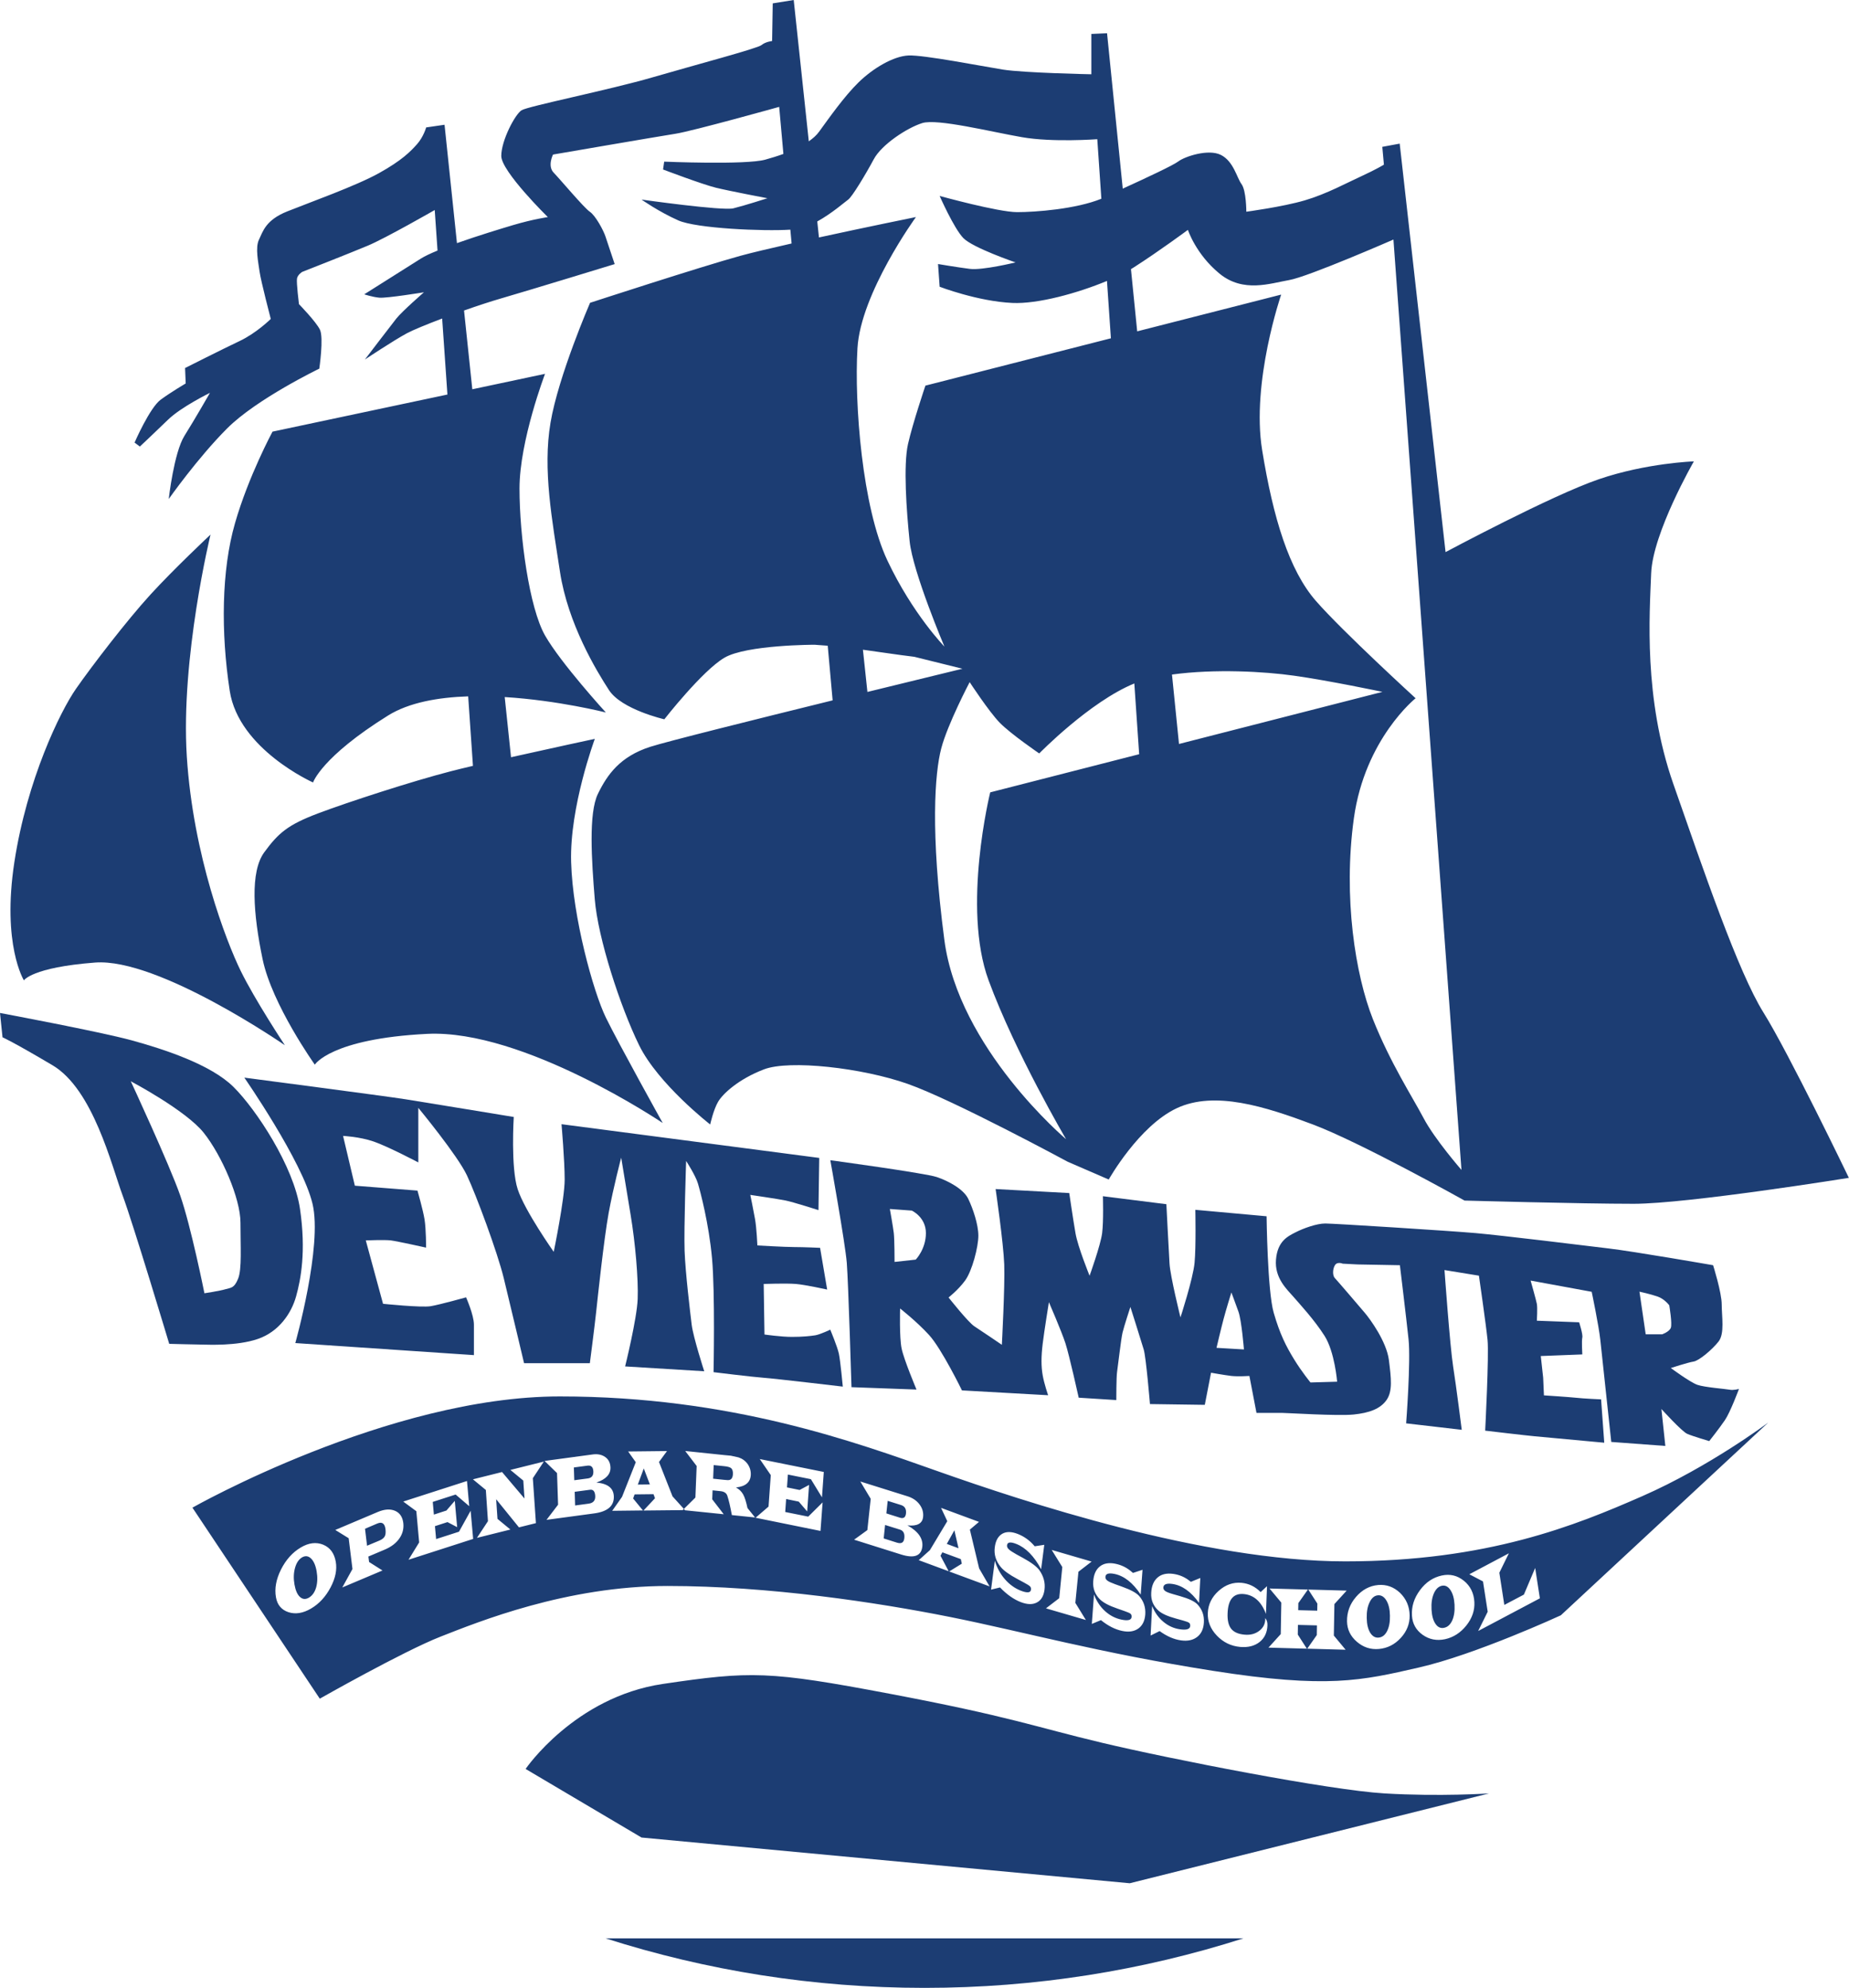
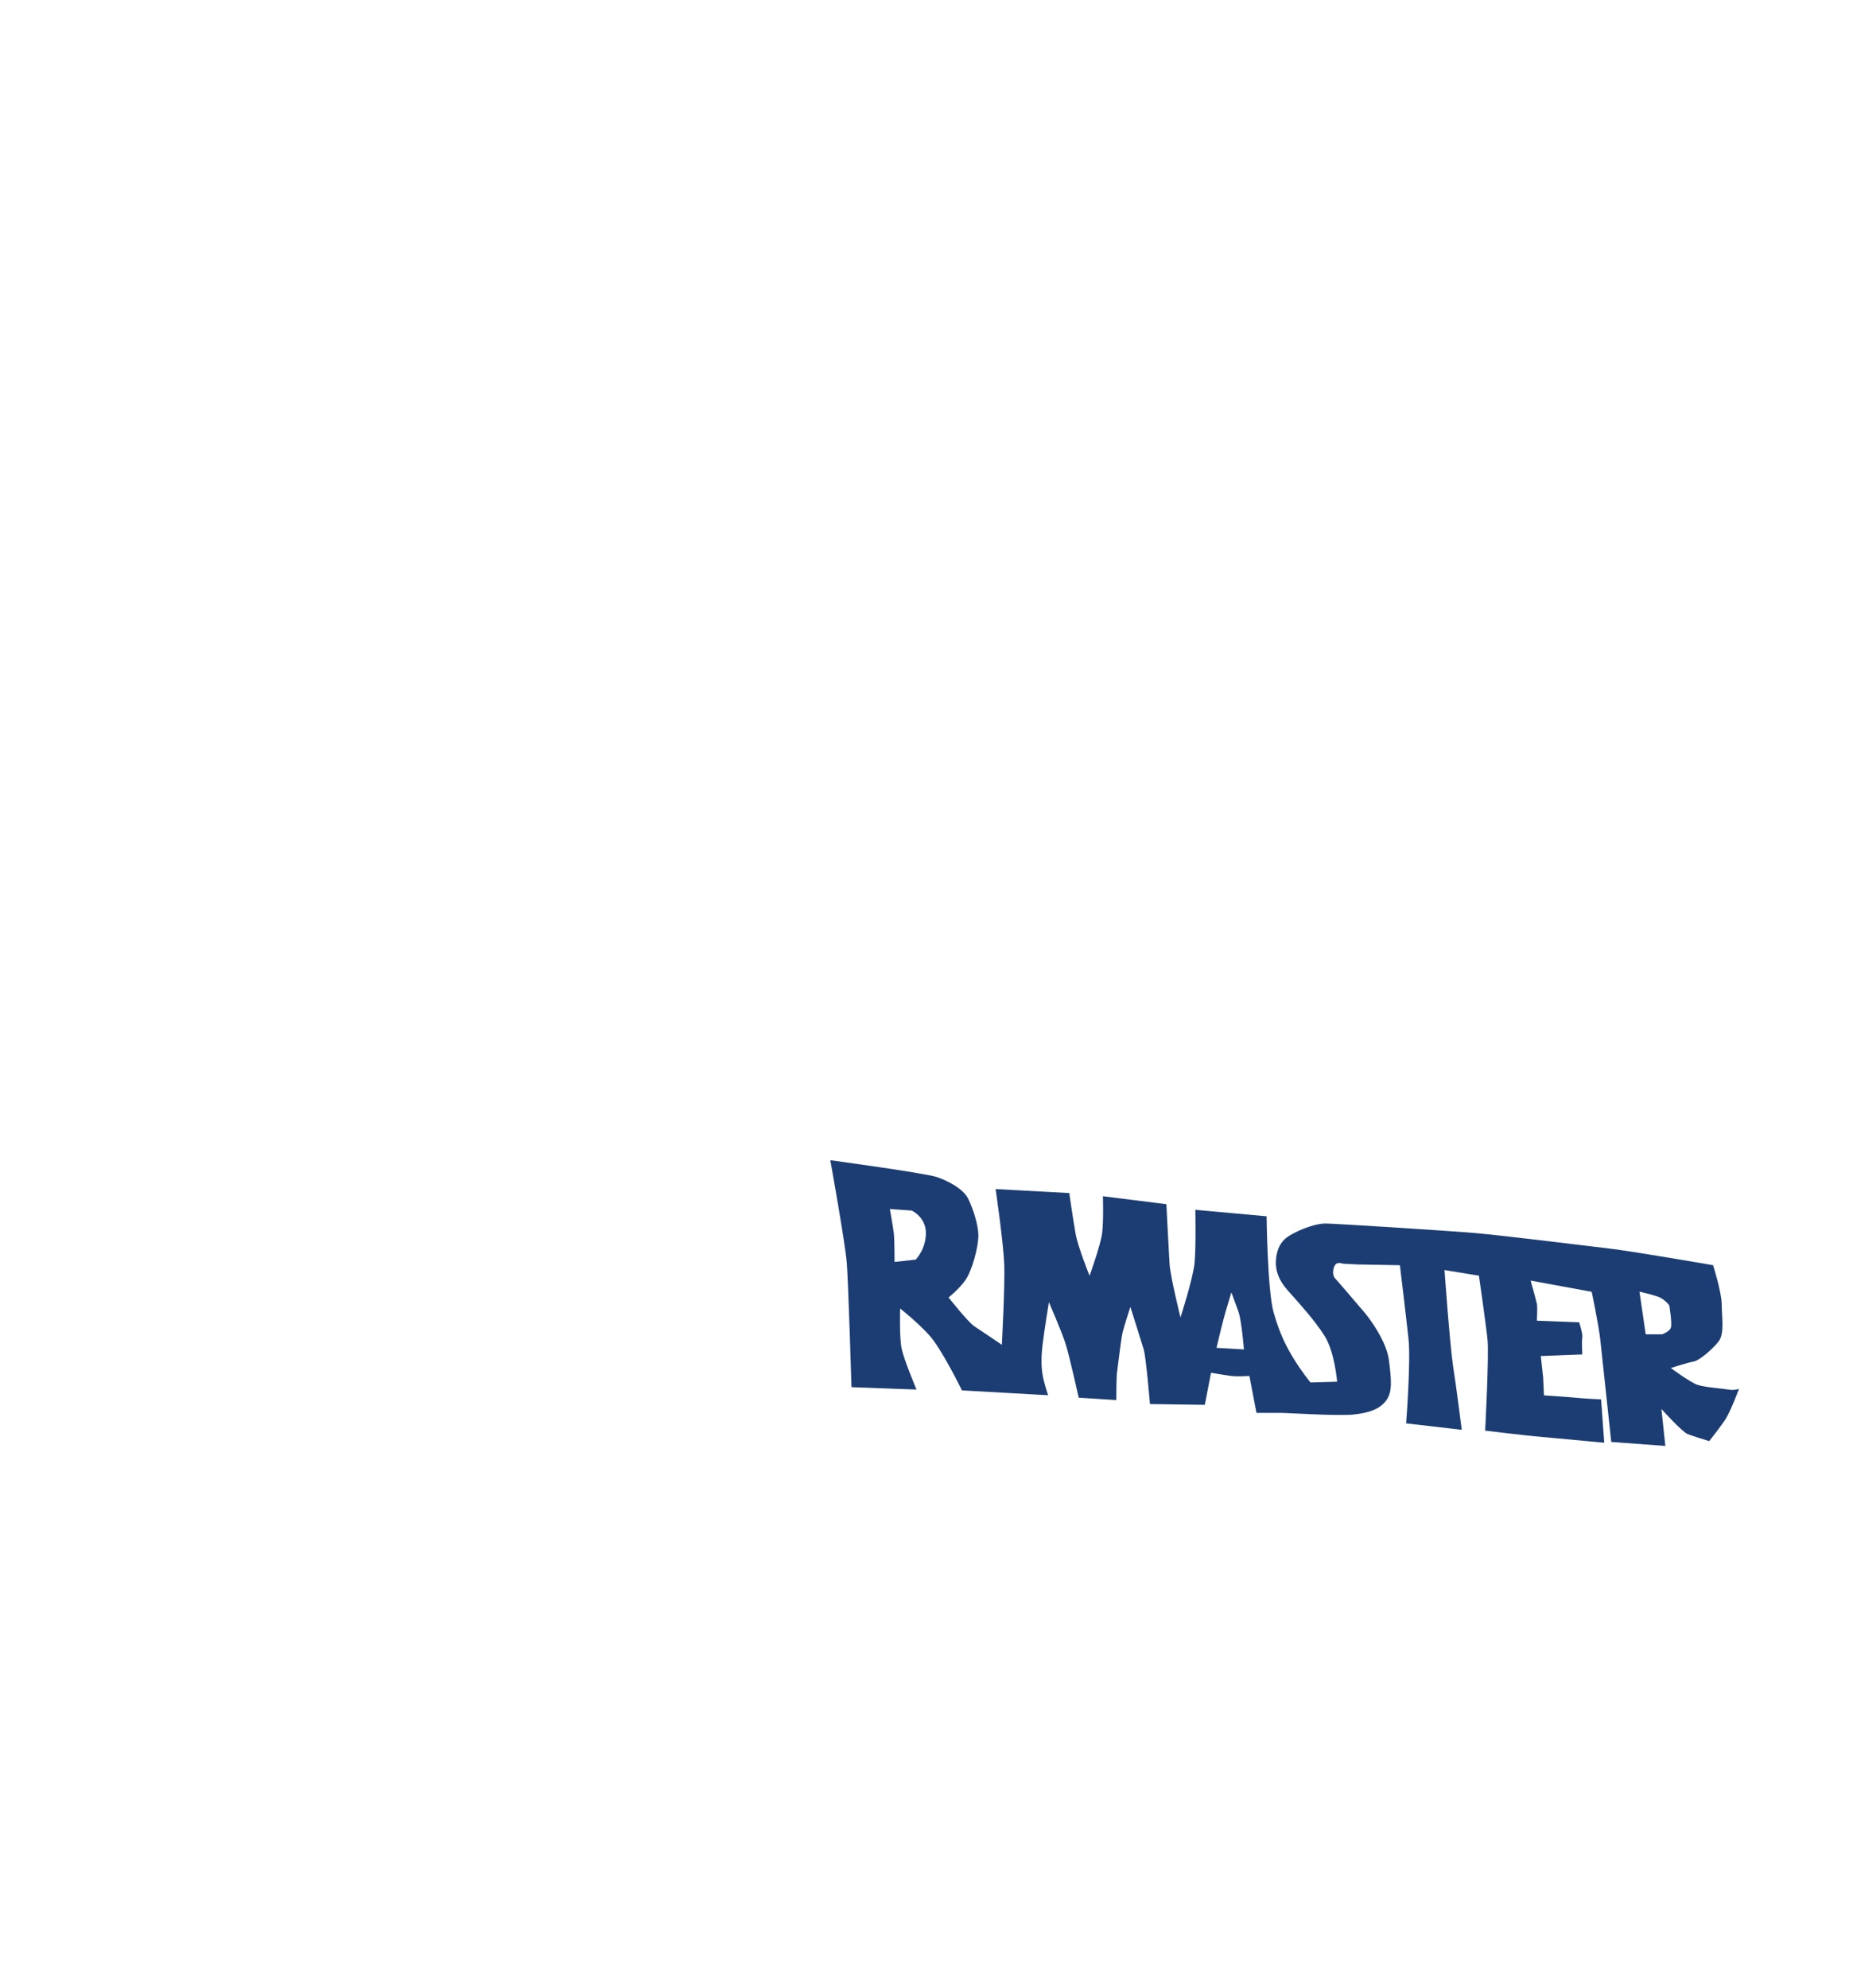
<svg xmlns="http://www.w3.org/2000/svg" version="1.1" id="Laag_1" x="0px" y="0px" viewBox="0 0 26.366 28.346" style="enable-background:new 0 0 26.366 28.346;" xml:space="preserve">
  <style type="text/css">
	.st0{fill-rule:evenodd;clip-rule:evenodd;fill:#1C3D73;}
</style>
  <g>
-     <path class="st0" d="M0.341,13.98c0,0,0.113-0.185,1.015-0.254c0.902-0.069,2.706,1.179,2.706,1.179s-0.428-0.647-0.631-1.063   C3.227,13.425,2.754,12.2,2.664,10.79c-0.09-1.41,0.338-3.167,0.338-3.167S2.483,8.109,2.145,8.479   c-0.338,0.37-0.834,1.017-1.06,1.341c-0.226,0.324-0.699,1.294-0.88,2.473C0.025,13.472,0.341,13.98,0.341,13.98L0.341,13.98z" />
-     <path class="st0" d="M6.305,4.542L6.38,5.626L3.886,6.155c0,0-0.343,0.636-0.535,1.306C3.158,8.129,3.148,9.018,3.276,9.852   c0.128,0.834,1.188,1.306,1.188,1.306s0.118-0.362,1.07-0.955c0.298-0.185,0.712-0.259,1.142-0.273l0.068,0.991   c-0.122,0.029-0.231,0.055-0.315,0.077c-0.541,0.139-1.466,0.439-1.894,0.601c-0.428,0.162-0.564,0.277-0.767,0.555   c-0.203,0.277-0.158,0.878-0.023,1.526c0.135,0.647,0.744,1.502,0.744,1.502s0.226-0.37,1.601-0.439   c1.376-0.069,3.36,1.271,3.36,1.271S8.82,14.881,8.64,14.512c-0.18-0.37-0.474-1.433-0.496-2.219   c-0.023-0.786,0.338-1.757,0.338-1.757s-0.611,0.131-1.195,0.262l-0.09-0.858c0.764,0.047,1.442,0.22,1.442,0.22   S7.997,9.457,7.772,9.062C7.547,8.667,7.408,7.647,7.408,6.966c0-0.68,0.364-1.635,0.364-1.635l-1.037,0.22L6.617,4.428   c0.189-0.067,0.378-0.129,0.53-0.173c0.43-0.125,1.618-0.489,1.618-0.489S8.662,3.459,8.634,3.373   C8.606,3.287,8.494,3.076,8.41,3.019c-0.084-0.057-0.421-0.46-0.514-0.556C7.802,2.367,7.886,2.204,7.886,2.204   s1.505-0.259,1.748-0.297c0.243-0.038,1.477-0.383,1.477-0.383l0.06,0.671c-0.088,0.032-0.177,0.059-0.26,0.082   c-0.28,0.077-1.44,0.028-1.44,0.028L9.455,2.417c0,0,0.558,0.212,0.754,0.26c0.196,0.048,0.734,0.15,0.734,0.15   s-0.327,0.105-0.486,0.144c-0.159,0.038-1.309-0.125-1.309-0.125s0.243,0.172,0.524,0.297C9.931,3.258,10.887,3.3,11.27,3.275   l0.018,0.197c-0.3,0.068-0.567,0.131-0.731,0.176C9.97,3.81,8.414,4.318,8.414,4.318s-0.451,1.04-0.564,1.71   c-0.113,0.67,0.023,1.387,0.135,2.126c0.113,0.74,0.519,1.41,0.699,1.687c0.18,0.277,0.789,0.416,0.789,0.416   s0.541-0.693,0.857-0.878c0.316-0.185,1.285-0.185,1.285-0.185c0.065,0.004,0.128,0.009,0.188,0.014l0.07,0.779   c-1.119,0.276-2.374,0.589-2.603,0.663c-0.428,0.139-0.609,0.393-0.744,0.67c-0.135,0.277-0.09,0.948-0.045,1.502   c0.045,0.555,0.361,1.526,0.631,2.08c0.271,0.555,1.015,1.133,1.015,1.133s0.045-0.208,0.113-0.324   c0.068-0.116,0.293-0.324,0.654-0.462c0.361-0.139,1.398-0.023,2.052,0.208c0.654,0.231,2.278,1.109,2.278,1.109l0.586,0.254   c0,0,0.428-0.763,0.97-1.017c0.541-0.254,1.263-0.023,1.939,0.231c0.677,0.254,2.165,1.086,2.165,1.086s1.646,0.046,2.413,0.046   c0.767,0,3.067-0.37,3.067-0.37s-0.857-1.78-1.218-2.358c-0.361-0.578-0.857-2.034-1.285-3.259   c-0.428-1.225-0.338-2.427-0.316-3.005c0.023-0.578,0.609-1.595,0.609-1.595s-0.677,0.023-1.353,0.254   c-0.677,0.231-2.188,1.04-2.188,1.04l-0.654-5.825l-0.248,0.046l0.023,0.254c0,0-0.113,0.069-0.316,0.162   c-0.203,0.092-0.496,0.254-0.812,0.347s-0.834,0.162-0.834,0.162s0-0.3-0.068-0.393c-0.068-0.092-0.113-0.324-0.293-0.416   c-0.18-0.092-0.519,0.023-0.609,0.092c-0.07,0.054-0.455,0.234-0.792,0.388l-0.224-2.216l-0.224,0.01v0.575   c0,0-0.963-0.019-1.262-0.067c-0.299-0.048-1.131-0.211-1.346-0.201c-0.215,0.01-0.505,0.182-0.711,0.383   c-0.206,0.201-0.424,0.513-0.564,0.705c-0.036,0.05-0.087,0.095-0.146,0.136L11.318,0l-0.299,0.048l-0.009,0.537   c0,0-0.094,0.01-0.15,0.057C10.804,0.69,9.934,0.92,9.308,1.102c-0.626,0.182-1.776,0.412-1.87,0.47   c-0.093,0.057-0.29,0.431-0.29,0.652c0,0.22,0.664,0.872,0.664,0.872S7.606,3.124,7.316,3.21c-0.168,0.05-0.501,0.151-0.8,0.257   L6.339,1.779L6.077,1.817c0,0-0.037,0.134-0.131,0.24c-0.094,0.105-0.215,0.23-0.542,0.412c-0.327,0.182-1,0.422-1.309,0.546   C3.786,3.139,3.749,3.302,3.693,3.417s-0.009,0.326,0.009,0.46c0.019,0.134,0.159,0.671,0.159,0.671S3.659,4.749,3.415,4.864   C3.172,4.979,2.639,5.248,2.639,5.248l0.009,0.22c0,0-0.196,0.115-0.355,0.23C2.135,5.813,1.919,6.311,1.919,6.311l0.075,0.057   c0,0,0.215-0.201,0.402-0.383c0.187-0.182,0.598-0.383,0.598-0.383S2.78,5.976,2.63,6.215c-0.15,0.24-0.224,0.901-0.224,0.901   S2.817,6.532,3.238,6.11c0.421-0.422,1.315-0.853,1.315-0.853s0.065-0.441,0.009-0.556C4.506,4.586,4.263,4.337,4.263,4.337   S4.225,4.031,4.235,3.973C4.244,3.916,4.31,3.877,4.31,3.877s0.683-0.268,0.935-0.374c0.252-0.105,0.954-0.508,0.954-0.508   l0.04,0.578c-0.1,0.041-0.185,0.081-0.24,0.116C5.755,3.843,5.194,4.197,5.194,4.197s0.112,0.038,0.215,0.048   c0.103,0.01,0.636-0.077,0.636-0.077S5.736,4.437,5.652,4.542C5.568,4.648,5.203,5.127,5.203,5.127s0.402-0.268,0.598-0.374   C5.889,4.706,6.081,4.627,6.305,4.542L6.305,4.542z M12.369,9.867l-0.064-0.602c0.247,0.033,0.474,0.07,0.733,0.101l0.686,0.17   C13.723,9.536,13.127,9.681,12.369,9.867L12.369,9.867z M11.678,3.386l-0.024-0.228c0.212-0.117,0.402-0.285,0.44-0.311   c0.056-0.038,0.252-0.364,0.365-0.575c0.112-0.211,0.477-0.45,0.692-0.517c0.215-0.067,0.982,0.125,1.421,0.201   c0.439,0.077,1.075,0.029,1.075,0.029l0.058,0.849c-0.364,0.148-0.94,0.191-1.201,0.191c-0.271,0-1.105-0.231-1.105-0.231   s0.203,0.462,0.338,0.601c0.135,0.139,0.744,0.347,0.744,0.347s-0.474,0.116-0.654,0.092c-0.18-0.023-0.451-0.069-0.451-0.069   l0.023,0.324c0,0,0.541,0.208,1.037,0.231c0.362,0.017,0.929-0.139,1.349-0.314l0.056,0.818l-2.645,0.675   c0,0-0.18,0.532-0.248,0.832c-0.068,0.3-0.023,0.948,0.023,1.387c0.045,0.439,0.496,1.502,0.496,1.502s-0.451-0.462-0.812-1.225   c-0.361-0.763-0.474-2.242-0.428-3.028c0.045-0.786,0.834-1.872,0.834-1.872S12.361,3.237,11.678,3.386L11.678,3.386z    M16.127,3.838c0.016-0.009,0.031-0.019,0.045-0.028c0.361-0.231,0.767-0.532,0.767-0.532s0.113,0.347,0.451,0.624   c0.338,0.277,0.722,0.139,0.992,0.092c0.271-0.046,1.488-0.578,1.488-0.578l0.97,13.267c0,0-0.383-0.439-0.541-0.74   c-0.158-0.3-0.474-0.786-0.722-1.41c-0.248-0.624-0.428-1.734-0.271-2.866c0.158-1.133,0.88-1.71,0.88-1.71   s-1.037-0.948-1.421-1.387c-0.383-0.439-0.609-1.179-0.767-2.15c-0.158-0.971,0.271-2.219,0.271-2.219l-2.053,0.524L16.127,3.838   L16.127,3.838z M16.712,9.619c0.616-0.084,1.321-0.043,1.738,0.016c0.496,0.069,1.263,0.231,1.263,0.231l-2.901,0.743L16.712,9.619   L16.712,9.619z M16.244,10.755l-2.124,0.544c0,0-0.406,1.641-0.023,2.681c0.383,1.04,1.105,2.265,1.105,2.265   s-1.534-1.294-1.736-2.843c-0.203-1.549-0.135-2.381-0.045-2.727c0.09-0.347,0.406-0.948,0.406-0.948s0.271,0.416,0.428,0.578   c0.158,0.162,0.564,0.439,0.564,0.439s0.719-0.737,1.356-0.998L16.244,10.755L16.244,10.755z" />
    <path class="st0" d="M12.142,19.781l0.927,0.034c0,0-0.179-0.424-0.212-0.584c-0.034-0.16-0.022-0.572-0.022-0.572   s0.235,0.183,0.413,0.378c0.179,0.195,0.469,0.79,0.469,0.79l1.229,0.069c0,0-0.056-0.16-0.078-0.286   c-0.022-0.126-0.022-0.263,0-0.446c0.022-0.183,0.089-0.595,0.089-0.595s0.179,0.412,0.235,0.584   c0.056,0.172,0.19,0.778,0.19,0.778l0.536,0.034c0,0,0-0.332,0.011-0.401c0.011-0.069,0.056-0.469,0.078-0.561   c0.022-0.092,0.112-0.366,0.112-0.366s0.156,0.492,0.19,0.607c0.034,0.114,0.089,0.778,0.089,0.778l0.782,0.011l0.089-0.458   c0,0,0.19,0.034,0.29,0.046c0.101,0.011,0.257,0,0.257,0l0.101,0.527h0.369c0.067,0,0.793,0.046,1.016,0.023   c0.223-0.023,0.38-0.08,0.469-0.206c0.089-0.126,0.067-0.309,0.034-0.572c-0.034-0.263-0.268-0.584-0.346-0.675   c-0.078-0.092-0.391-0.458-0.424-0.492c-0.034-0.034-0.034-0.126,0-0.183c0.034-0.057,0.112-0.023,0.112-0.023l0.212,0.011   l0.603,0.011c0,0,0.089,0.733,0.123,1.053s-0.034,1.202-0.034,1.202l0.793,0.092c0,0-0.078-0.618-0.123-0.904   c-0.045-0.286-0.123-1.374-0.123-1.374l0.491,0.08c0,0,0.101,0.698,0.123,0.916c0.022,0.218-0.034,1.294-0.034,1.294   s0.581,0.069,0.704,0.08c0.123,0.011,0.994,0.092,0.994,0.092l-0.045-0.618c0,0-0.257-0.011-0.357-0.023   c-0.101-0.011-0.458-0.034-0.458-0.034l-0.011-0.252l-0.034-0.309l0.592-0.023c0,0-0.011-0.195,0-0.24   c0.011-0.046-0.045-0.218-0.045-0.218l-0.603-0.023c0,0,0.011-0.183,0-0.24c-0.011-0.057-0.089-0.332-0.089-0.332l0.871,0.16   c0,0,0.101,0.481,0.123,0.687c0.022,0.206,0.156,1.454,0.156,1.454l0.771,0.057l-0.056-0.527c0,0,0.29,0.321,0.369,0.355   c0.078,0.034,0.313,0.103,0.313,0.103s0.145-0.183,0.223-0.298c0.078-0.114,0.201-0.446,0.201-0.446s-0.078,0.023-0.134,0.011   c-0.056-0.011-0.357-0.034-0.458-0.069c-0.101-0.034-0.38-0.24-0.38-0.24s0.246-0.08,0.324-0.092   c0.078-0.011,0.268-0.172,0.357-0.286c0.089-0.114,0.045-0.355,0.045-0.527c0-0.172-0.123-0.561-0.123-0.561   s-1.117-0.195-1.497-0.24c-0.38-0.046-1.497-0.183-1.888-0.218c-0.391-0.034-2.022-0.137-2.145-0.137   c-0.123,0-0.313,0.069-0.424,0.126c-0.112,0.057-0.257,0.126-0.279,0.389c-0.022,0.263,0.156,0.424,0.246,0.527   c0.089,0.103,0.302,0.332,0.447,0.561c0.145,0.229,0.179,0.653,0.179,0.653l-0.38,0.011c0,0-0.123-0.149-0.235-0.332   c-0.112-0.183-0.201-0.355-0.29-0.664c-0.089-0.309-0.101-1.374-0.101-1.374l-1.016-0.092c0,0,0.011,0.527-0.011,0.756   c-0.022,0.229-0.201,0.778-0.201,0.778s-0.145-0.584-0.156-0.767c-0.011-0.183-0.045-0.847-0.045-0.847l-0.905-0.114   c0,0,0.011,0.355-0.011,0.527c-0.022,0.172-0.179,0.607-0.179,0.607s-0.168-0.412-0.201-0.607   c-0.034-0.195-0.089-0.572-0.089-0.572l-1.05-0.057c0,0,0.112,0.767,0.123,1.076c0.011,0.309-0.034,1.145-0.034,1.145   s-0.302-0.206-0.391-0.263c-0.089-0.057-0.369-0.412-0.369-0.412s0.134-0.103,0.235-0.24c0.101-0.137,0.19-0.481,0.19-0.641   c0-0.16-0.078-0.389-0.145-0.527c-0.067-0.137-0.279-0.252-0.447-0.309c-0.168-0.057-1.519-0.24-1.519-0.24   s0.212,1.179,0.235,1.465C12.097,18.293,12.142,19.781,12.142,19.781L12.142,19.781z M12.756,17.995c0,0,0-0.321-0.011-0.412   c-0.011-0.092-0.056-0.343-0.056-0.343l0.313,0.023c0,0,0.201,0.092,0.201,0.321c0,0.229-0.145,0.378-0.145,0.378L12.756,17.995   L12.756,17.995z M17.559,18.43c0,0,0.056,0.149,0.101,0.275c0.045,0.126,0.078,0.538,0.078,0.538l-0.391-0.023   c0,0,0.067-0.286,0.101-0.412C17.481,18.682,17.559,18.43,17.559,18.43L17.559,18.43z M23.378,18.419c0,0,0.156,0.034,0.257,0.069   c0.101,0.034,0.168,0.126,0.168,0.126s0.045,0.263,0.022,0.321c-0.022,0.057-0.123,0.092-0.123,0.092h-0.235L23.378,18.419   L23.378,18.419z" />
-     <path class="st0" d="M4.211,19.152l2.547,0.172v-0.435c0-0.137-0.112-0.389-0.112-0.389s-0.369,0.103-0.503,0.126   c-0.134,0.023-0.681-0.034-0.681-0.034l-0.246-0.904c0,0,0.268-0.011,0.357,0s0.503,0.103,0.503,0.103s0-0.263-0.022-0.401   c-0.022-0.137-0.101-0.412-0.101-0.412L5.06,16.908l-0.168-0.71c0,0,0.235,0.011,0.436,0.08c0.201,0.069,0.637,0.298,0.637,0.298   v-0.778c0,0,0.558,0.675,0.693,0.962c0.134,0.286,0.436,1.099,0.525,1.465c0.089,0.366,0.29,1.214,0.29,1.214h0.938   c0,0,0.067-0.515,0.089-0.721c0.022-0.206,0.112-1.053,0.179-1.42c0.067-0.366,0.179-0.79,0.179-0.79s0.067,0.412,0.134,0.813   c0.067,0.401,0.112,0.916,0.101,1.202c-0.011,0.286-0.179,0.962-0.179,0.962l1.128,0.069c0,0-0.156-0.481-0.179-0.664   c-0.022-0.183-0.089-0.733-0.101-1.053c-0.011-0.321,0.022-1.282,0.022-1.282s0.134,0.206,0.168,0.321   c0.034,0.114,0.156,0.572,0.201,1.065c0.045,0.492,0.022,1.626,0.022,1.626s0.558,0.069,0.715,0.08   c0.156,0.011,1.128,0.126,1.128,0.126s-0.034-0.366-0.056-0.469c-0.022-0.103-0.123-0.343-0.123-0.343s-0.145,0.069-0.212,0.08   c-0.067,0.011-0.179,0.023-0.335,0.023c-0.156,0-0.391-0.034-0.391-0.034l-0.011-0.721c0,0,0.324-0.011,0.458,0   c0.134,0.011,0.447,0.08,0.447,0.08l-0.101-0.595c0,0-0.235-0.011-0.369-0.011c-0.134,0-0.525-0.023-0.525-0.023   s-0.011-0.252-0.034-0.378c-0.022-0.126-0.067-0.343-0.067-0.343s0.391,0.057,0.503,0.08c0.112,0.023,0.469,0.137,0.469,0.137   l0.011-0.744l-3.675-0.481c0,0,0.045,0.515,0.045,0.79c0,0.275-0.156,1.03-0.156,1.03s-0.413-0.584-0.514-0.893   c-0.101-0.309-0.056-1.03-0.056-1.03s-1.251-0.206-1.541-0.252c-0.29-0.046-2.301-0.309-2.301-0.309s0.827,1.191,0.972,1.797   C4.602,17.766,4.211,19.152,4.211,19.152L4.211,19.152z" />
-     <path class="st0" d="M2.413,19.163c0,0,0.413,0.011,0.48,0.011c0.067,0,0.48,0.023,0.782-0.08c0.302-0.103,0.48-0.366,0.547-0.607   c0.067-0.24,0.145-0.641,0.056-1.248c-0.089-0.607-0.626-1.42-0.949-1.74c-0.324-0.321-0.994-0.538-1.452-0.664   C1.418,14.71,0,14.445,0,14.445l0.036,0.347c0,0,0.131,0.054,0.712,0.398c0.581,0.343,0.845,1.438,0.998,1.85   C1.899,17.451,2.413,19.163,2.413,19.163L2.413,19.163z M2.915,18.442c0,0-0.19-0.95-0.346-1.397   c-0.156-0.446-0.704-1.626-0.704-1.626s0.782,0.412,1.039,0.733c0.257,0.321,0.525,0.939,0.525,1.282   c0,0.343,0.022,0.664-0.034,0.801c-0.056,0.137-0.101,0.126-0.179,0.149C3.139,18.408,2.915,18.442,2.915,18.442L2.915,18.442z" />
-     <path class="st0" d="M2.744,21.499l1.816,2.724c0,0,1.188-0.675,1.723-0.885c0.536-0.21,1.793-0.722,3.237-0.722   c1.444,0,2.981,0.233,4.028,0.442c1.048,0.21,2.119,0.512,3.749,0.768c1.63,0.256,2.119,0.14,2.934-0.047   c0.815-0.186,2.026-0.745,2.026-0.745l2.957-2.748c0,0-0.838,0.629-1.793,1.048c-0.955,0.419-2.212,0.931-4.238,0.931   s-4.611-0.862-5.798-1.281c-1.188-0.419-2.957-1.071-5.402-1.071S2.744,21.499,2.744,21.499L2.744,21.499z M7.495,25.225   l1.653,0.978l6.962,0.652l5.123-1.281c0,0-0.699,0.047-1.49,0c-0.792-0.047-3.05-0.489-4.028-0.722s-1.304-0.373-3.027-0.699   c-1.723-0.326-1.979-0.326-3.237-0.14C8.193,24.2,7.495,25.225,7.495,25.225L7.495,25.225z M4.289,22.067   c-0.118,0.07-0.212,0.175-0.282,0.314c-0.07,0.14-0.094,0.272-0.072,0.396c0.019,0.109,0.079,0.18,0.179,0.213   c0.1,0.032,0.207,0.015,0.321-0.052c0.116-0.068,0.208-0.168,0.278-0.3c0.07-0.132,0.095-0.254,0.075-0.367   c-0.021-0.122-0.081-0.203-0.18-0.244C4.508,21.987,4.402,22,4.289,22.067L4.289,22.067z M4.306,22.209   c0.046-0.027,0.089-0.023,0.128,0.014c0.039,0.037,0.066,0.098,0.081,0.183c0.015,0.086,0.012,0.163-0.007,0.231   c-0.02,0.068-0.054,0.116-0.102,0.145c-0.048,0.028-0.09,0.025-0.128-0.009c-0.038-0.034-0.064-0.094-0.079-0.179   c-0.015-0.086-0.012-0.164,0.008-0.236C4.227,22.286,4.26,22.237,4.306,22.209L4.306,22.209z M4.781,21.817l0.191,0.118   l0.054,0.439l-0.145,0.263l0.573-0.242l-0.191-0.121l-0.01-0.078l0.234-0.099c0.092-0.039,0.162-0.092,0.208-0.159   c0.047-0.067,0.065-0.141,0.056-0.22c-0.011-0.087-0.05-0.145-0.118-0.174c-0.068-0.029-0.15-0.024-0.247,0.017L4.781,21.817   L4.781,21.817z M5.234,22.042L5.205,21.8l0.176-0.075c0.067-0.028,0.106-0.001,0.116,0.082c0.005,0.044,0.002,0.079-0.011,0.102   c-0.013,0.024-0.039,0.044-0.077,0.06L5.234,22.042L5.234,22.042z M6.659,21.119l0.032,0.359l-0.194-0.166l-0.326,0.105   l0.016,0.181l0.179-0.058l0.119-0.138l0.034,0.375l-0.138-0.072l-0.179,0.058l0.017,0.184l0.326-0.105l0.166-0.299l0.036,0.402   l-0.922,0.297l0.152-0.247l-0.04-0.445L5.75,21.412L6.659,21.119L6.659,21.119z M7.159,20.991l0.32,0.378l-0.017-0.256   l-0.184-0.152l0.477-0.119l-0.157,0.237l0.044,0.641L7.4,21.78l-0.325-0.401l0.019,0.28l0.184,0.152L6.801,21.93l0.157-0.238   l-0.03-0.445l-0.184-0.152L7.159,20.991L7.159,20.991z M7.765,20.833l0.178,0.173l0.015,0.451l-0.165,0.216l0.681-0.092   c0.191-0.026,0.284-0.107,0.279-0.243c-0.004-0.117-0.086-0.182-0.248-0.197c0.137-0.047,0.203-0.119,0.2-0.214   c-0.002-0.066-0.027-0.116-0.075-0.15c-0.048-0.034-0.109-0.047-0.183-0.036L7.765,20.833L7.765,20.833z M8.189,21.108   l-0.006-0.182L8.377,20.9c0.054-0.007,0.082,0.021,0.084,0.084c0.002,0.058-0.024,0.09-0.076,0.098L8.189,21.108L8.189,21.108z    M8.201,21.468l-0.006-0.195l0.217-0.029c0.048-0.007,0.073,0.024,0.076,0.092c0.002,0.062-0.029,0.097-0.094,0.106L8.201,21.468   L8.201,21.468z M9.511,20.692l-0.554,0.006l0.109,0.153l-0.196,0.494L8.73,21.544l0.438-0.005l-0.14-0.171l0.021-0.058l0.27-0.003   l0.021,0.058l-0.164,0.175l0.591-0.006L9.59,21.338l-0.193-0.49L9.511,20.692L9.511,20.692z M9.18,20.94l0.087,0.228L9.095,21.17   L9.18,20.94L9.18,20.94z M9.771,20.691l0.163,0.214l-0.018,0.45l-0.18,0.178l0.584,0.06l-0.164-0.213l0.005-0.128l0.114,0.012   c0.051,0.005,0.083,0.027,0.096,0.064c0.02,0.059,0.042,0.152,0.065,0.277l0.331,0.034l-0.108-0.134   c-0.019-0.089-0.039-0.154-0.062-0.195c-0.023-0.041-0.057-0.074-0.102-0.099c0.137-0.014,0.207-0.075,0.211-0.182   c0.002-0.055-0.013-0.106-0.045-0.152c-0.033-0.046-0.076-0.077-0.131-0.095l-0.109-0.024l-0.086-0.008L9.771,20.691L9.771,20.691z    M10.169,21.086l0.008-0.194l0.154,0.016c0.049,0.005,0.082,0.015,0.098,0.031c0.016,0.016,0.024,0.043,0.022,0.083   c-0.003,0.061-0.03,0.089-0.081,0.084l-0.048-0.004L10.169,21.086L10.169,21.086z M11.747,20.99l-0.026,0.362l-0.158-0.259   l-0.328-0.066l-0.013,0.183l0.18,0.037l0.135-0.072l-0.027,0.378l-0.12-0.14l-0.18-0.037l-0.013,0.185l0.328,0.066l0.205-0.203   L11.7,21.831l-0.926-0.188l0.185-0.159l0.032-0.449l-0.157-0.229L11.747,20.99L11.747,20.99z M12.268,21.126l0.148,0.247   l-0.048,0.446l-0.189,0.137l0.67,0.211c0.187,0.059,0.288,0.021,0.303-0.113c0.012-0.115-0.058-0.216-0.212-0.302   c0.138,0.014,0.213-0.026,0.223-0.12c0.007-0.065-0.01-0.125-0.051-0.179c-0.041-0.055-0.098-0.093-0.171-0.116L12.268,21.126   L12.268,21.126z M12.639,21.581l0.019-0.179l0.191,0.06c0.053,0.017,0.076,0.056,0.07,0.119c-0.006,0.057-0.035,0.078-0.087,0.061   L12.639,21.581L12.639,21.581z M12.601,21.938l0.02-0.192l0.214,0.067c0.047,0.015,0.068,0.056,0.06,0.123   c-0.007,0.061-0.041,0.082-0.105,0.062L12.601,21.938L12.601,21.938z M13.96,21.702l-0.541-0.2l0.089,0.19l-0.248,0.413   l-0.159,0.143l0.427,0.158l-0.117-0.221l0.027-0.049l0.263,0.097l0.014,0.065l-0.18,0.111l0.576,0.213l-0.149-0.257l-0.132-0.553   L13.96,21.702L13.96,21.702z M13.609,21.822l0.059,0.256l-0.167-0.062L13.609,21.822L13.609,21.822z M14.132,22.668l0.054-0.413   c0.03,0.1,0.077,0.188,0.143,0.264c0.065,0.075,0.141,0.13,0.227,0.164c0.091,0.035,0.139,0.031,0.145-0.013   c0.003-0.021-0.002-0.037-0.013-0.048c-0.011-0.012-0.04-0.03-0.085-0.054l-0.098-0.053c-0.114-0.061-0.193-0.118-0.236-0.171   c-0.069-0.085-0.097-0.178-0.084-0.279c0.012-0.095,0.048-0.159,0.106-0.193c0.058-0.034,0.132-0.033,0.222,0.002   c0.086,0.034,0.161,0.086,0.224,0.156l0.017,0.02l0.137-0.021l-0.045,0.348c-0.101-0.188-0.22-0.308-0.355-0.361   c-0.082-0.032-0.125-0.026-0.131,0.018c-0.003,0.021,0.005,0.04,0.024,0.058c0.018,0.018,0.055,0.042,0.108,0.072l0.095,0.052   c0.119,0.065,0.197,0.124,0.234,0.175c0.061,0.087,0.086,0.18,0.073,0.28c-0.012,0.089-0.048,0.15-0.11,0.181   c-0.062,0.032-0.138,0.029-0.231-0.007c-0.099-0.039-0.197-0.108-0.293-0.208L14.132,22.668L14.132,22.668z M14.997,22.102   l0.569,0.166l-0.188,0.145l-0.044,0.444l0.15,0.244l-0.569-0.166l0.189-0.145l0.044-0.444L14.997,22.102L14.997,22.102z    M15.569,23.157l0.031-0.42c0.035,0.094,0.087,0.173,0.157,0.237c0.069,0.063,0.148,0.104,0.236,0.122   c0.092,0.019,0.14,0.006,0.143-0.038c0.002-0.021-0.004-0.036-0.015-0.046c-0.012-0.01-0.041-0.023-0.088-0.039l-0.1-0.035   c-0.117-0.04-0.198-0.083-0.245-0.128c-0.074-0.072-0.107-0.159-0.099-0.262c0.007-0.097,0.039-0.167,0.095-0.211   c0.056-0.044,0.13-0.057,0.221-0.038c0.088,0.018,0.165,0.056,0.232,0.115l0.019,0.016l0.136-0.045l-0.026,0.354   c-0.111-0.168-0.236-0.267-0.374-0.295c-0.083-0.017-0.126-0.003-0.129,0.041c-0.002,0.021,0.007,0.039,0.027,0.054   c0.019,0.015,0.057,0.032,0.112,0.052l0.098,0.035c0.123,0.044,0.204,0.088,0.243,0.132c0.066,0.075,0.095,0.163,0.088,0.265   c-0.007,0.091-0.04,0.157-0.099,0.2c-0.06,0.042-0.136,0.054-0.23,0.034c-0.101-0.021-0.202-0.072-0.303-0.154L15.569,23.157   L15.569,23.157z M16.407,23.323l0.022-0.421c0.037,0.092,0.091,0.167,0.162,0.226c0.071,0.059,0.15,0.094,0.238,0.106   c0.093,0.013,0.14-0.003,0.143-0.048c0.001-0.021-0.004-0.036-0.016-0.045c-0.012-0.009-0.041-0.02-0.088-0.033l-0.101-0.028   c-0.118-0.032-0.2-0.07-0.247-0.112c-0.075-0.067-0.11-0.152-0.104-0.255c0.005-0.097,0.035-0.169,0.09-0.217   c0.055-0.048,0.129-0.065,0.221-0.053c0.088,0.012,0.167,0.045,0.235,0.099l0.019,0.015l0.135-0.055l-0.018,0.355   c-0.115-0.161-0.242-0.25-0.38-0.27c-0.083-0.012-0.126,0.005-0.129,0.05c-0.001,0.021,0.008,0.038,0.028,0.052   s0.057,0.028,0.113,0.044l0.098,0.028c0.123,0.035,0.205,0.074,0.246,0.116c0.067,0.071,0.099,0.157,0.093,0.259   c-0.005,0.091-0.036,0.16-0.095,0.206c-0.059,0.046-0.135,0.063-0.23,0.05c-0.101-0.014-0.203-0.058-0.306-0.133L16.407,23.323   L16.407,23.323z M18.067,22.619l-0.015,0.395c-0.066-0.175-0.172-0.27-0.317-0.283c-0.146-0.013-0.223,0.078-0.23,0.275   c-0.004,0.099,0.013,0.172,0.051,0.22c0.038,0.048,0.101,0.076,0.189,0.084c0.083,0.008,0.153-0.01,0.211-0.054   c0.057-0.043,0.086-0.1,0.086-0.171c0-0.003,0-0.007-0.001-0.012c0.023,0.026,0.034,0.062,0.032,0.106   c-0.004,0.102-0.042,0.181-0.113,0.237c-0.072,0.056-0.164,0.079-0.277,0.069c-0.13-0.012-0.24-0.066-0.331-0.161   c-0.091-0.095-0.134-0.203-0.129-0.323c0.005-0.122,0.056-0.227,0.154-0.315c0.098-0.088,0.207-0.126,0.327-0.115   c0.104,0.01,0.194,0.053,0.272,0.132L18.067,22.619L18.067,22.619z M18.656,22.667l0.547,0.015l-0.175,0.192l-0.008,0.449   l0.168,0.202l-0.547-0.015l0.136-0.194l0.002-0.138l-0.271-0.007l-0.002,0.138l0.129,0.201l-0.547-0.015l0.175-0.193l0.008-0.449   l-0.168-0.201l0.547,0.015l-0.136,0.193l-0.002,0.101l0.271,0.007l0.002-0.101L18.656,22.667L18.656,22.667z M19.653,22.602   c-0.124,0.011-0.229,0.068-0.317,0.17s-0.13,0.218-0.128,0.349c0.002,0.115,0.049,0.212,0.141,0.291   c0.092,0.079,0.197,0.113,0.315,0.102c0.121-0.011,0.225-0.064,0.311-0.158c0.086-0.094,0.128-0.201,0.126-0.32   c-0.002-0.128-0.048-0.235-0.137-0.322C19.875,22.63,19.771,22.592,19.653,22.602L19.653,22.602z M19.649,22.749   c0.048-0.004,0.089,0.021,0.121,0.075c0.032,0.054,0.049,0.126,0.05,0.216c0.002,0.09-0.012,0.163-0.041,0.22   s-0.069,0.087-0.119,0.092c-0.05,0.005-0.09-0.019-0.122-0.07c-0.031-0.051-0.048-0.122-0.049-0.211   c-0.002-0.09,0.012-0.165,0.042-0.225C19.561,22.785,19.6,22.753,19.649,22.749L19.649,22.749z M20.558,22.467   c-0.123,0.027-0.227,0.096-0.31,0.209c-0.084,0.113-0.122,0.234-0.114,0.363c0.007,0.114,0.057,0.205,0.152,0.273   c0.094,0.067,0.201,0.088,0.319,0.063c0.12-0.026,0.222-0.092,0.305-0.196c0.083-0.105,0.12-0.216,0.114-0.334   c-0.007-0.127-0.057-0.228-0.149-0.303C20.781,22.466,20.676,22.441,20.558,22.467L20.558,22.467z M20.559,22.613   c0.048-0.01,0.089,0.009,0.123,0.06c0.034,0.05,0.054,0.12,0.059,0.209c0.005,0.09-0.006,0.164-0.032,0.224   c-0.027,0.06-0.065,0.095-0.115,0.106c-0.05,0.011-0.091-0.007-0.124-0.055s-0.052-0.115-0.057-0.205   c-0.005-0.09,0.006-0.166,0.033-0.229C20.473,22.661,20.511,22.624,20.559,22.613L20.559,22.613z M21.891,22.359l0.067,0.433   l-0.88,0.466l0.136-0.275l-0.067-0.432l-0.195-0.102l0.564-0.299l-0.136,0.277l0.071,0.459l0.279-0.147L21.891,22.359   L21.891,22.359z M17.73,27.641H8.636c1.434,0.458,2.961,0.706,4.547,0.706S16.296,28.099,17.73,27.641L17.73,27.641z" />
  </g>
</svg>